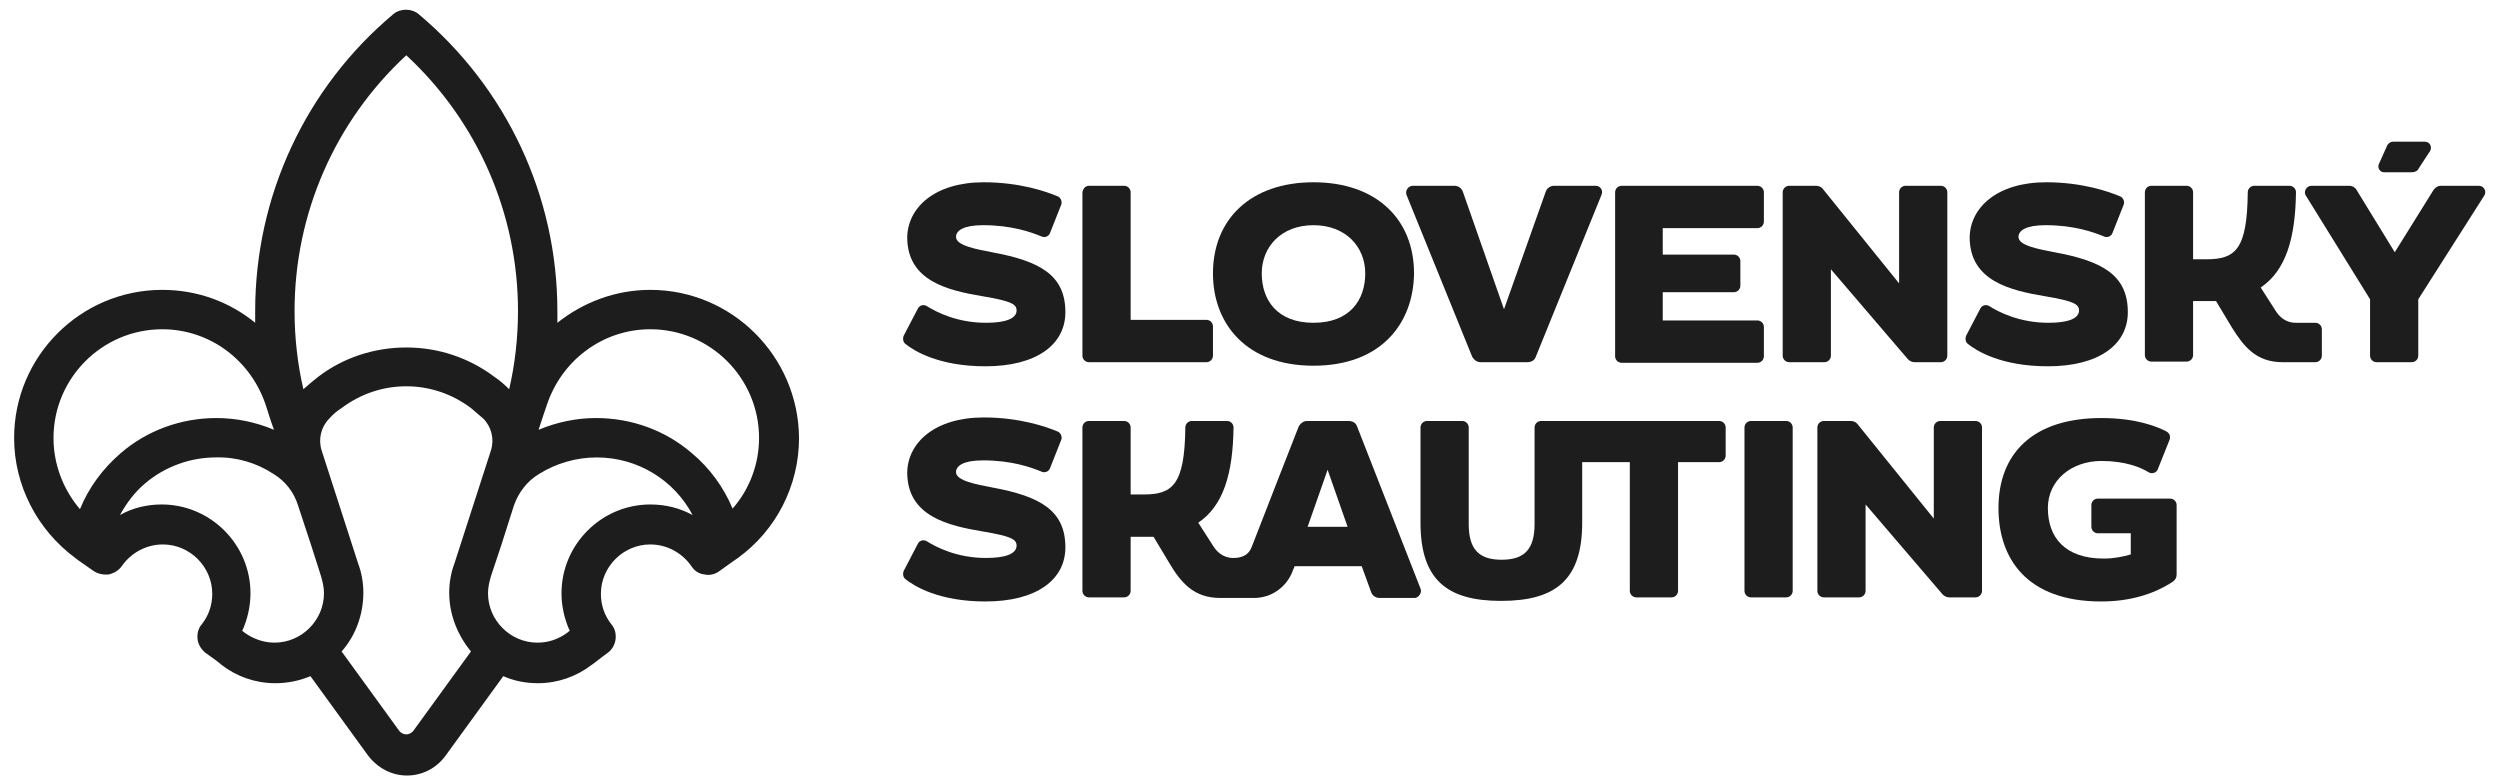
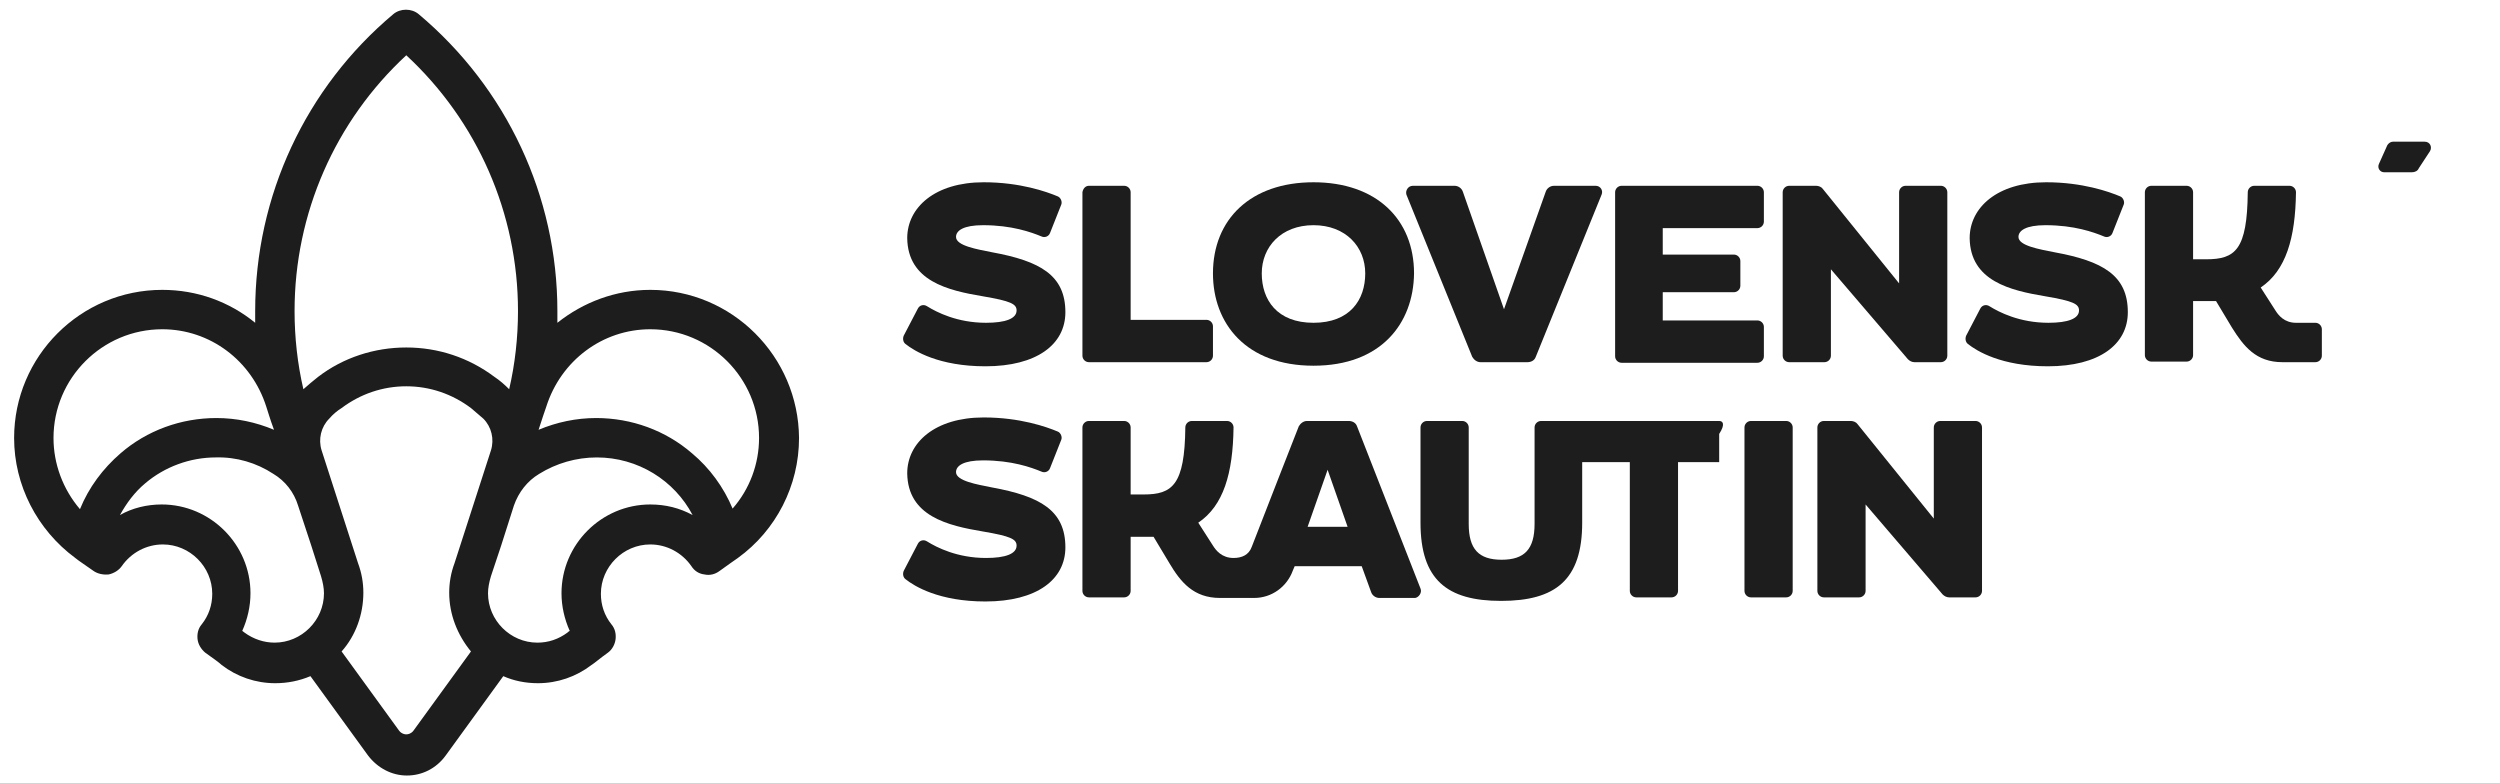
<svg xmlns="http://www.w3.org/2000/svg" version="1.1" id="Layer_1" x="0px" y="0px" viewBox="0 0 425.2 133.2" style="enable-background:new 0 0 425.2 133.2;" xml:space="preserve">
  <style type="text/css">
	.st0{fill:#1D1D1D;}
</style>
  <g>
    <g>
      <path class="st0" d="M110.6,49.3c-5.9,0-11.4,2.1-15.8,5.6c0-0.7,0-1.4,0-2c0-19.5-8.6-37.9-23.6-50.5c-1.2-1-3.1-1-4.3,0    C52,14.9,43.4,33.3,43.4,52.9c0,0.7,0,1.4,0,2c-4.4-3.6-9.9-5.6-15.8-5.6c-13.9,0-25.2,11.3-25.2,25.2c0,8,3.9,15.6,10.4,20.4    c0.6,0.5,1.7,1.2,3.1,2.2c0.7,0.5,1.7,0.7,2.6,0.6c0.9-0.2,1.7-0.7,2.2-1.4c1.6-2.3,4.2-3.7,7-3.7c4.6,0,8.4,3.8,8.4,8.4    c0,1.9-0.6,3.7-1.8,5.2c-0.6,0.7-0.8,1.6-0.7,2.5s0.6,1.7,1.3,2.3c1.4,1,2.4,1.7,2.8,2.1c2.6,2,5.8,3.1,9.1,3.1    c2.1,0,4.1-0.4,6-1.2l9.8,13.5c1.6,2.1,4,3.4,6.6,3.4l0,0c2.6,0,5-1.2,6.6-3.4l9.8-13.5c1.8,0.8,3.8,1.2,5.9,1.2    c3.3,0,6.5-1.1,9.1-3.1c0.5-0.3,1.4-1.1,2.8-2.1c0.7-0.5,1.2-1.4,1.3-2.3c0.1-0.9-0.1-1.8-0.7-2.5c-1.2-1.5-1.8-3.3-1.8-5.2    c0-4.6,3.8-8.4,8.4-8.4c2.8,0,5.4,1.4,7,3.7c0.5,0.8,1.3,1.3,2.2,1.4c0.9,0.2,1.8,0,2.6-0.6c1.4-1,2.5-1.8,3.1-2.2    c6.5-4.7,10.4-12.3,10.4-20.4C135.8,60.6,124.5,49.3,110.6,49.3z M69.1,9.4c12.1,11.2,19,26.9,19,43.5c0,4.5-0.5,9-1.5,13.3    c-0.8-0.8-1.6-1.5-2.5-2.1c-4.4-3.3-9.6-5-15-5s-10.7,1.7-15,5c-0.9,0.7-1.7,1.4-2.5,2.1c-1-4.3-1.5-8.8-1.5-13.3    C50.1,36.3,57,20.6,69.1,9.4z M9.1,74.5C9.1,64.3,17.4,56,27.6,56c8.1,0,15.2,5.3,17.7,13.2c0.2,0.6,0.6,2,1.3,3.9    c-3.1-1.3-6.4-2-9.8-2c-6,0-11.8,2.1-16.3,6c-3,2.6-5.4,5.8-6.9,9.5C10.7,83.2,9.1,78.9,9.1,74.5z M46.5,80.6    c2,1.2,3.5,3.1,4.2,5.4c1.6,4.8,3.1,9.4,3.9,12l0,0c0.3,1,0.5,2,0.5,2.9c0,4.6-3.8,8.4-8.4,8.4c-1.8,0-3.6-0.6-5.1-1.7    c-0.1-0.1-0.3-0.2-0.4-0.3c0.9-2,1.4-4.2,1.4-6.4c0-8.3-6.8-15.1-15.1-15.1c-2.5,0-5,0.6-7.1,1.8c1.1-2,2.5-3.9,4.3-5.4    c3.3-2.8,7.6-4.4,12-4.4C40.2,77.7,43.6,78.7,46.5,80.6z M70.3,124.3c-0.4,0.5-0.9,0.6-1.2,0.6c-0.3,0-0.8-0.1-1.2-0.6l-9.8-13.5    c2.4-2.7,3.7-6.3,3.7-10c0-1.7-0.3-3.4-0.9-5l-6.2-19.2c-0.6-1.9-0.1-4,1.3-5.4c0.6-0.7,1.3-1.3,2.1-1.8c3.2-2.4,7-3.7,11-3.7    s7.8,1.3,11,3.7c0.7,0.6,1.4,1.2,2.1,1.8c1.4,1.4,1.9,3.5,1.3,5.4l-6.2,19.2c-0.6,1.6-0.9,3.3-0.9,5c0,3.7,1.4,7.2,3.7,10    L70.3,124.3z M91.7,80.6c2.9-1.8,6.3-2.8,9.8-2.8c7,0,13.2,3.9,16.3,9.8c-2.2-1.2-4.6-1.8-7.2-1.8c-8.3,0-15.1,6.8-15.1,15.1    c0,2.2,0.5,4.4,1.4,6.4c-0.2,0.1-0.3,0.2-0.4,0.3c-1.5,1.1-3.2,1.7-5.1,1.7c-4.6,0-8.4-3.8-8.4-8.4c0-0.9,0.2-1.9,0.5-2.9    c0.9-2.6,2.4-7.2,3.9-12C88.2,83.7,89.7,81.8,91.7,80.6z M124.6,86.5c-1.5-3.6-3.9-6.9-6.9-9.4c-4.5-3.9-10.3-6-16.3-6    c-3.4,0-6.7,0.7-9.8,2c0.6-1.9,1.1-3.3,1.3-3.9c2.5-7.9,9.6-13.2,17.7-13.2c10.2,0,18.5,8.3,18.5,18.5    C129.1,78.9,127.5,83.2,124.6,86.5z" />
    </g>
    <g>
      <g>
        <path class="st0" d="M167.2,78.3c-3.3,0-4.6,0.9-4.6,2c0,1.5,3.6,2.1,6.1,2.6c8.2,1.5,12.5,3.9,12.5,10.2c0,5.5-4.9,9.2-13.6,9.2     c-7.9,0-12.1-2.6-13.6-3.8c-0.4-0.3-0.5-0.9-0.3-1.4l2.4-4.6c0.3-0.6,1-0.8,1.6-0.4c1.6,1,5.1,2.8,10,2.8c3.3,0,5.2-0.7,5.2-2.1     c0-1.1-1-1.6-5.7-2.4c-6-1-12.8-2.6-12.9-9.9c0-5.2,4.7-9.5,13-9.5c6.2,0,10.7,1.6,12.6,2.4c0.5,0.2,0.8,0.9,0.6,1.4l-1.9,4.8     c-0.2,0.6-0.9,0.9-1.5,0.6C175.4,79.5,172.1,78.3,167.2,78.3z" />
        <path class="st0" d="M241.6,100.1l-10.8-27.6c-0.2-0.6-0.8-0.9-1.4-0.9h-7.1c-0.6,0-1.1,0.4-1.4,0.9c0,0-6,15.3-8,20.5     c-0.5,1.4-1.7,1.9-3.1,1.9c-2,0-3-1.3-3.5-2.1c-0.7-1.1-2.5-3.9-2.5-3.9c4.3-2.9,5.9-8.4,6-16.2c0-0.6-0.5-1.1-1.1-1.1h-6     c-0.6,0-1.1,0.5-1.1,1.1c-0.1,9.8-2.2,11.4-7.1,11.4h-2.2V72.7c0-0.6-0.5-1.1-1.1-1.1h-6c-0.6,0-1.1,0.5-1.1,1.1v27.8     c0,0.6,0.5,1.1,1.1,1.1h6c0.6,0,1.1-0.5,1.1-1.1v-9.2c0,0,3.3,0,3.9,0l2.7,4.5c1.9,3.2,4.1,5.9,8.6,5.9c0.8,0,5.8,0,5.8,0     c3,0,5.6-1.9,6.6-4.7l0.3-0.7h11.4l1.6,4.4c0.2,0.6,0.8,1,1.4,1h6.1C241.3,101.6,241.9,100.8,241.6,100.1z M222.4,89.6l3.4-9.7     l3.4,9.7H222.4z" />
-         <path class="st0" d="M292.4,71.6h-30.3c-0.6,0-1.1,0.5-1.1,1.1v16.4c0,4.3-1.7,6.1-5.6,6.1s-5.6-1.8-5.6-6.1V72.7     c0-0.6-0.5-1.1-1.1-1.1h-6c-0.6,0-1.1,0.5-1.1,1.1v16.2c0,9.7,4.5,13.3,13.7,13.3c9.3,0,13.8-3.6,13.8-13.3V78.6h8.1v21.9     c0,0.6,0.5,1.1,1.1,1.1h6c0.6,0,1.1-0.5,1.1-1.1V78.6h7c0.6,0,1.1-0.5,1.1-1.1v-4.8C293.5,72.1,293,71.6,292.4,71.6z" />
+         <path class="st0" d="M292.4,71.6h-30.3c-0.6,0-1.1,0.5-1.1,1.1v16.4c0,4.3-1.7,6.1-5.6,6.1s-5.6-1.8-5.6-6.1V72.7     c0-0.6-0.5-1.1-1.1-1.1h-6c-0.6,0-1.1,0.5-1.1,1.1v16.2c0,9.7,4.5,13.3,13.7,13.3c9.3,0,13.8-3.6,13.8-13.3V78.6h8.1v21.9     c0,0.6,0.5,1.1,1.1,1.1h6c0.6,0,1.1-0.5,1.1-1.1V78.6h7v-4.8C293.5,72.1,293,71.6,292.4,71.6z" />
        <g>
          <path class="st0" d="M297.8,71.6h6c0.6,0,1.1,0.5,1.1,1.1v27.8c0,0.6-0.5,1.1-1.1,1.1h-6c-0.6,0-1.1-0.5-1.1-1.1V72.7      C296.7,72.1,297.2,71.6,297.8,71.6z" />
-           <path class="st0" d="M355.7,89.6v-3.7c0-0.6,0.5-1.1,1.1-1.1h12.3c0.6,0,1.1,0.5,1.1,1.1v11.8c0,0.5-0.2,0.9-0.6,1.2      c-1.5,1-5.5,3.4-12.2,3.4c-12.7,0-17.5-7.3-17.5-15.9c0-9.3,5.9-15.3,17.5-15.3c6,0,9.6,1.5,11.1,2.3c0.5,0.3,0.7,0.8,0.5,1.4      l-2,5c-0.2,0.6-1,0.9-1.6,0.5c-1.3-0.8-3.9-1.9-8-1.9c-5.1,0-9.1,3.3-9.1,8c0,5,2.9,8.6,9.5,8.6c1.7,0,3.2-0.3,4.6-0.7v-3.6      h-5.6C356.2,90.7,355.7,90.2,355.7,89.6z" />
          <path class="st0" d="M317.3,85.8v14.7c0,0.6-0.5,1.1-1.1,1.1h-6c-0.6,0-1.1-0.5-1.1-1.1V72.7c0-0.6,0.5-1.1,1.1-1.1h4.6      c0.4,0,0.9,0.2,1.1,0.5l13,16.1V72.7c0-0.6,0.5-1.1,1.1-1.1h6c0.6,0,1.1,0.5,1.1,1.1v27.8c0,0.6-0.5,1.1-1.1,1.1h-4.5      c-0.4,0-0.8-0.2-1.1-0.5L317.3,85.8z" />
        </g>
      </g>
      <g>
        <path class="st0" d="M240.3,31.6h7.1c0.6,0,1.2,0.4,1.4,1l7,20l7.1-20c0.2-0.6,0.8-1,1.4-1h7.1c0.8,0,1.3,0.8,1,1.5l-11.2,27.6     c-0.2,0.6-0.8,0.9-1.4,0.9h-8c-0.6,0-1.1-0.4-1.4-0.9l-11.2-27.6C239,32.4,239.5,31.6,240.3,31.6z" />
        <path class="st0" d="M185.2,31.6h6c0.6,0,1.1,0.5,1.1,1.1v21.7h12.9c0.6,0,1.1,0.5,1.1,1.1v5c0,0.6-0.5,1.1-1.1,1.1h-20     c-0.6,0-1.1-0.5-1.1-1.1V32.7C184.2,32.1,184.6,31.6,185.2,31.6z" />
        <path class="st0" d="M223.4,62.2c-11.5,0-17.1-7.2-17.1-15.7c0-9.2,6.4-15.5,17.1-15.5c10.7,0,17.1,6.3,17.1,15.5     C240.4,55,234.9,62.2,223.4,62.2z M223.4,38.3c-5.5,0-8.8,3.7-8.8,8.2s2.6,8.4,8.8,8.4s8.8-3.9,8.8-8.4S228.9,38.3,223.4,38.3z" />
        <path class="st0" d="M275.8,31.6h23.1c0.6,0,1.1,0.5,1.1,1.1v5c0,0.6-0.5,1.1-1.1,1.1h-16.1v4.5h12.1c0.6,0,1.1,0.5,1.1,1.1v4.2     c0,0.6-0.5,1.1-1.1,1.1h-12.1v4.8h16.1c0.6,0,1.1,0.5,1.1,1.1v5c0,0.6-0.5,1.1-1.1,1.1h-23.1c-0.6,0-1.1-0.5-1.1-1.1V32.7     C274.7,32.1,275.2,31.6,275.8,31.6z" />
        <path class="st0" d="M167.2,38.3c-3.3,0-4.6,0.9-4.6,2c0,1.5,3.6,2.1,6.1,2.6c8.2,1.5,12.5,3.9,12.5,10.2c0,5.5-4.9,9.2-13.6,9.2     c-7.9,0-12.1-2.6-13.6-3.8c-0.4-0.3-0.5-0.9-0.3-1.4l2.4-4.6c0.3-0.6,1-0.8,1.6-0.4c1.6,1,5.1,2.8,10,2.8c3.3,0,5.2-0.7,5.2-2.1     c0-1.1-1-1.6-5.7-2.4c-6-1-12.8-2.6-12.9-9.9c0-5.2,4.7-9.5,13-9.5c6.2,0,10.7,1.6,12.6,2.4c0.5,0.2,0.8,0.9,0.6,1.4l-1.9,4.8     c-0.2,0.6-0.9,0.9-1.5,0.6C175.4,39.5,172.1,38.3,167.2,38.3z" />
        <path class="st0" d="M311.4,45.8v14.7c0,0.6-0.5,1.1-1.1,1.1h-6c-0.6,0-1.1-0.5-1.1-1.1V32.7c0-0.6,0.5-1.1,1.1-1.1h4.6     c0.4,0,0.9,0.2,1.1,0.5l13,16.1V32.7c0-0.6,0.5-1.1,1.1-1.1h6c0.6,0,1.1,0.5,1.1,1.1v27.8c0,0.6-0.5,1.1-1.1,1.1h-4.5     c-0.4,0-0.8-0.2-1.1-0.5L311.4,45.8z" />
        <g>
          <path class="st0" d="M347.9,38.3c-3.3,0-4.6,0.9-4.6,2c0,1.5,3.6,2.1,6.1,2.6c8.2,1.5,12.5,3.9,12.5,10.2      c0,5.5-4.9,9.2-13.6,9.2c-7.9,0-12.1-2.6-13.6-3.8c-0.4-0.3-0.5-0.9-0.3-1.4l2.4-4.6c0.3-0.6,1-0.8,1.6-0.4      c1.6,1,5.1,2.8,10,2.8c3.3,0,5.2-0.7,5.2-2.1c0-1.1-1-1.6-5.7-2.4c-6-1-12.8-2.6-12.9-9.9c0-5.2,4.7-9.5,13-9.5      c6.2,0,10.7,1.6,12.6,2.4c0.5,0.2,0.8,0.9,0.6,1.4l-1.9,4.8c-0.2,0.6-0.9,0.9-1.5,0.6C356.1,39.5,352.8,38.3,347.9,38.3z" />
          <g>
            <path class="st0" d="M388.2,61.6c-4.5,0-6.6-2.7-8.6-5.9l-2.7-4.5c-0.6,0-1.2,0-1.9,0h-2v9.2c0,0.6-0.5,1.1-1.1,1.1h-6       c-0.6,0-1.1-0.5-1.1-1.1V32.7c0-0.6,0.5-1.1,1.1-1.1h6c0.6,0,1.1,0.5,1.1,1.1v11.4h2.2c5,0,7-1.6,7.1-11.4       c0-0.6,0.5-1.1,1.1-1.1h6c0.6,0,1.1,0.5,1.1,1.1c-0.1,7.8-1.7,13.3-6,16.2c0,0,1.8,2.8,2.5,3.9c0.5,0.8,1.5,2.1,3.5,2.1h3.3       c0.6,0,1.1,0.5,1.1,1.1v4.5c0,0.6-0.5,1.1-1.1,1.1C393.8,61.6,389.6,61.6,388.2,61.6z" />
            <g>
-               <path class="st0" d="M392.2,33.3c-0.5-0.7,0.1-1.7,0.9-1.7h6.5c0.5,0,1,0.3,1.2,0.7l6.5,10.6l6.6-10.6        c0.3-0.4,0.7-0.7,1.2-0.7h6.5c0.9,0,1.4,1,0.9,1.7l-11.2,17.6v9.6c0,0.6-0.5,1.1-1.1,1.1h-6c-0.6,0-1.1-0.5-1.1-1.1v-9.6        L392.2,33.3z" />
              <path class="st0" d="M405.9,25l-1.3,2.9c-0.3,0.7,0.2,1.4,0.9,1.4h4.7c0.5,0,1-0.2,1.2-0.7l1.9-2.9c0.4-0.7,0-1.6-0.9-1.6H407        C406.6,24.1,406.1,24.4,405.9,25z" />
            </g>
          </g>
        </g>
      </g>
    </g>
  </g>
</svg>